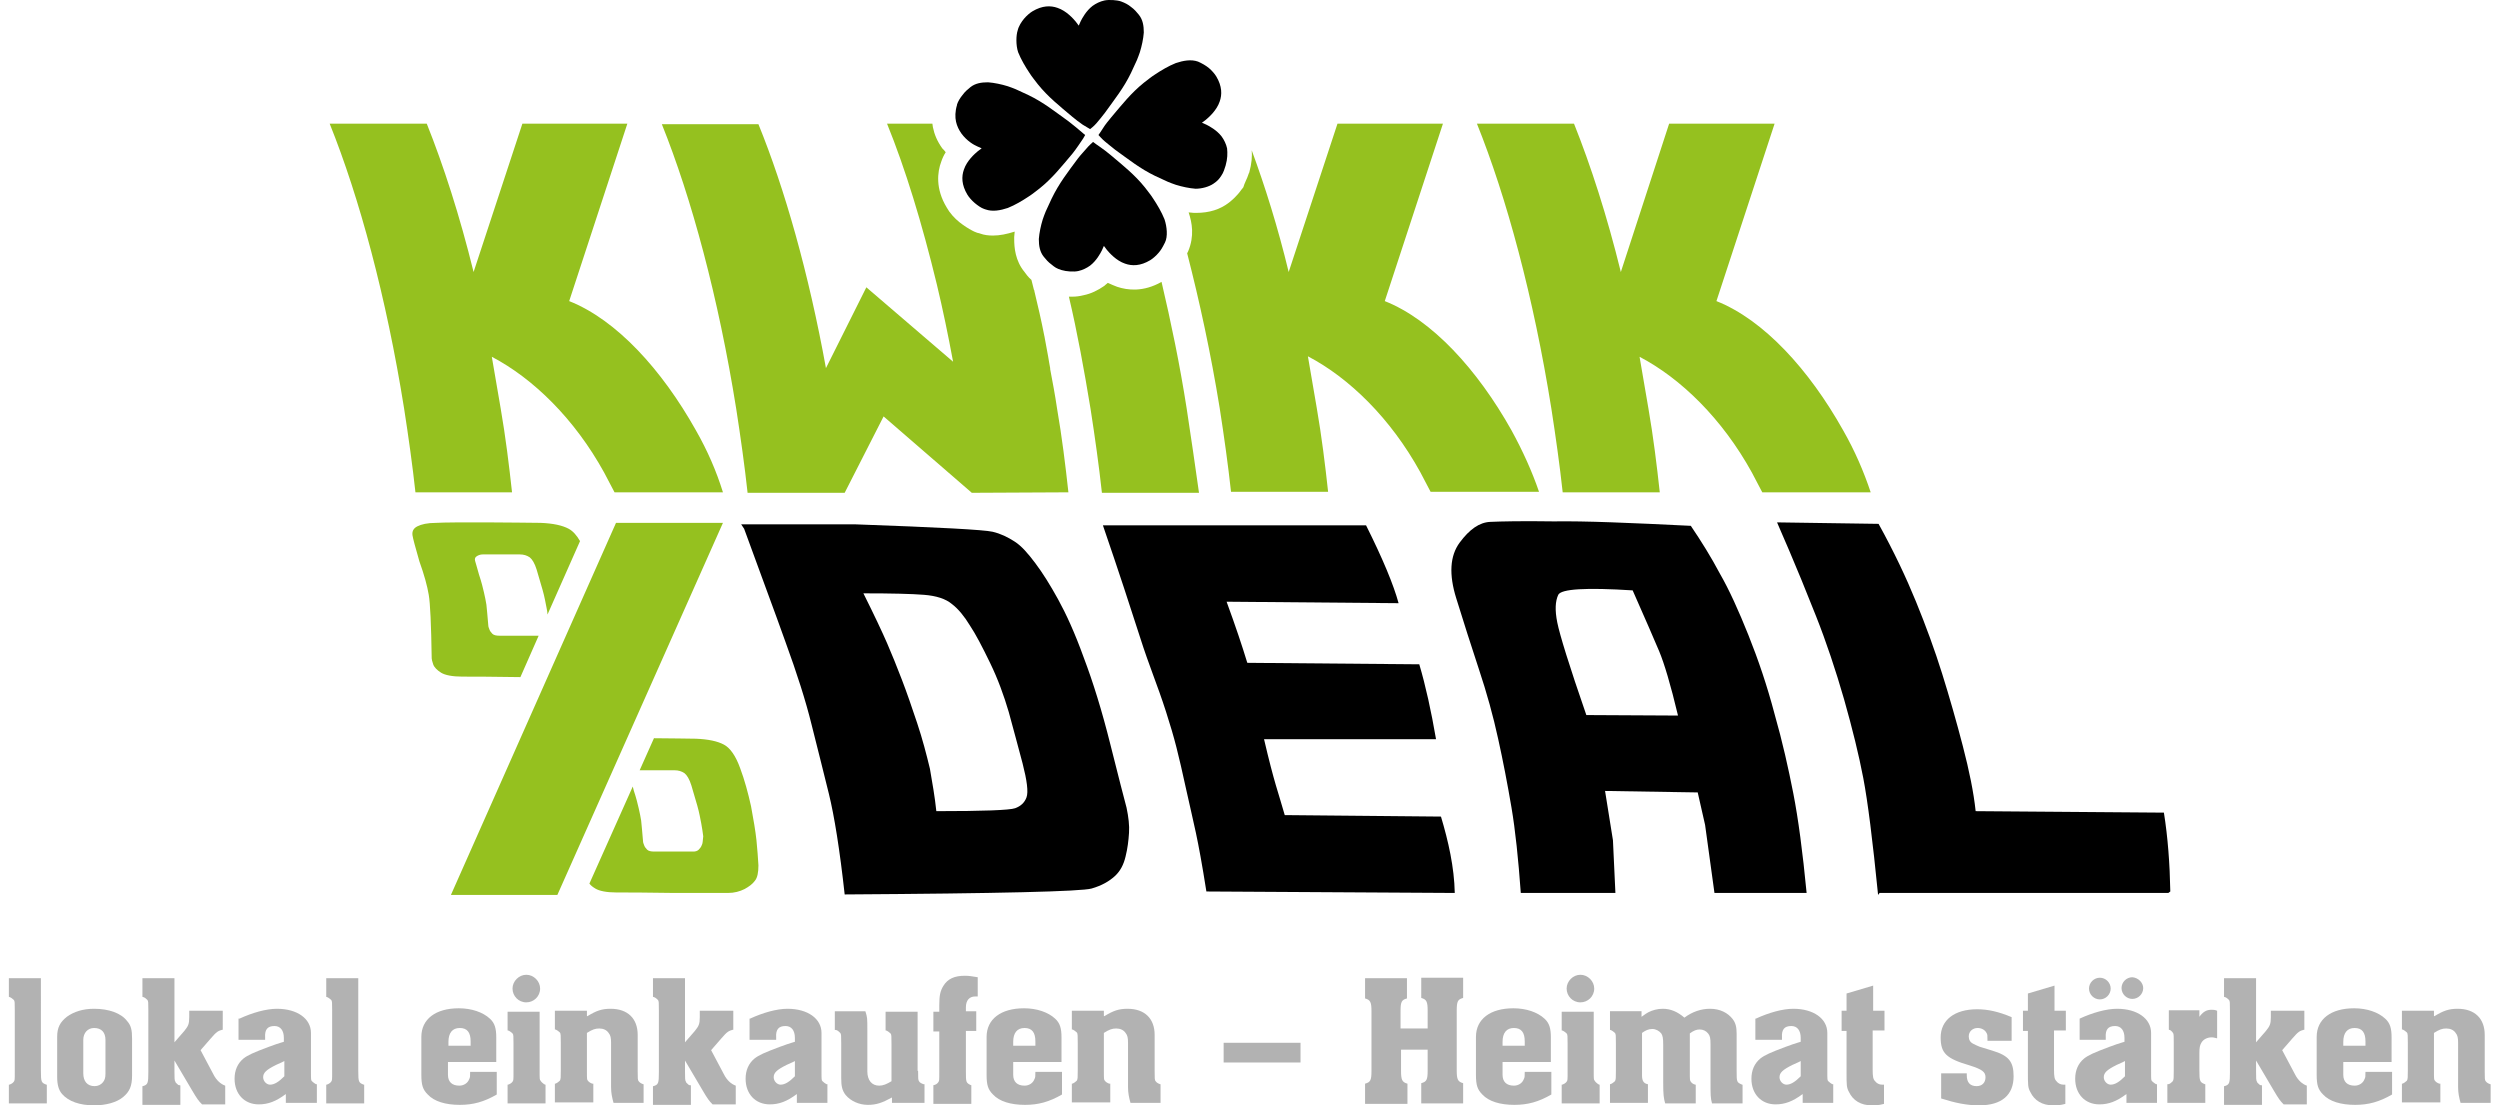
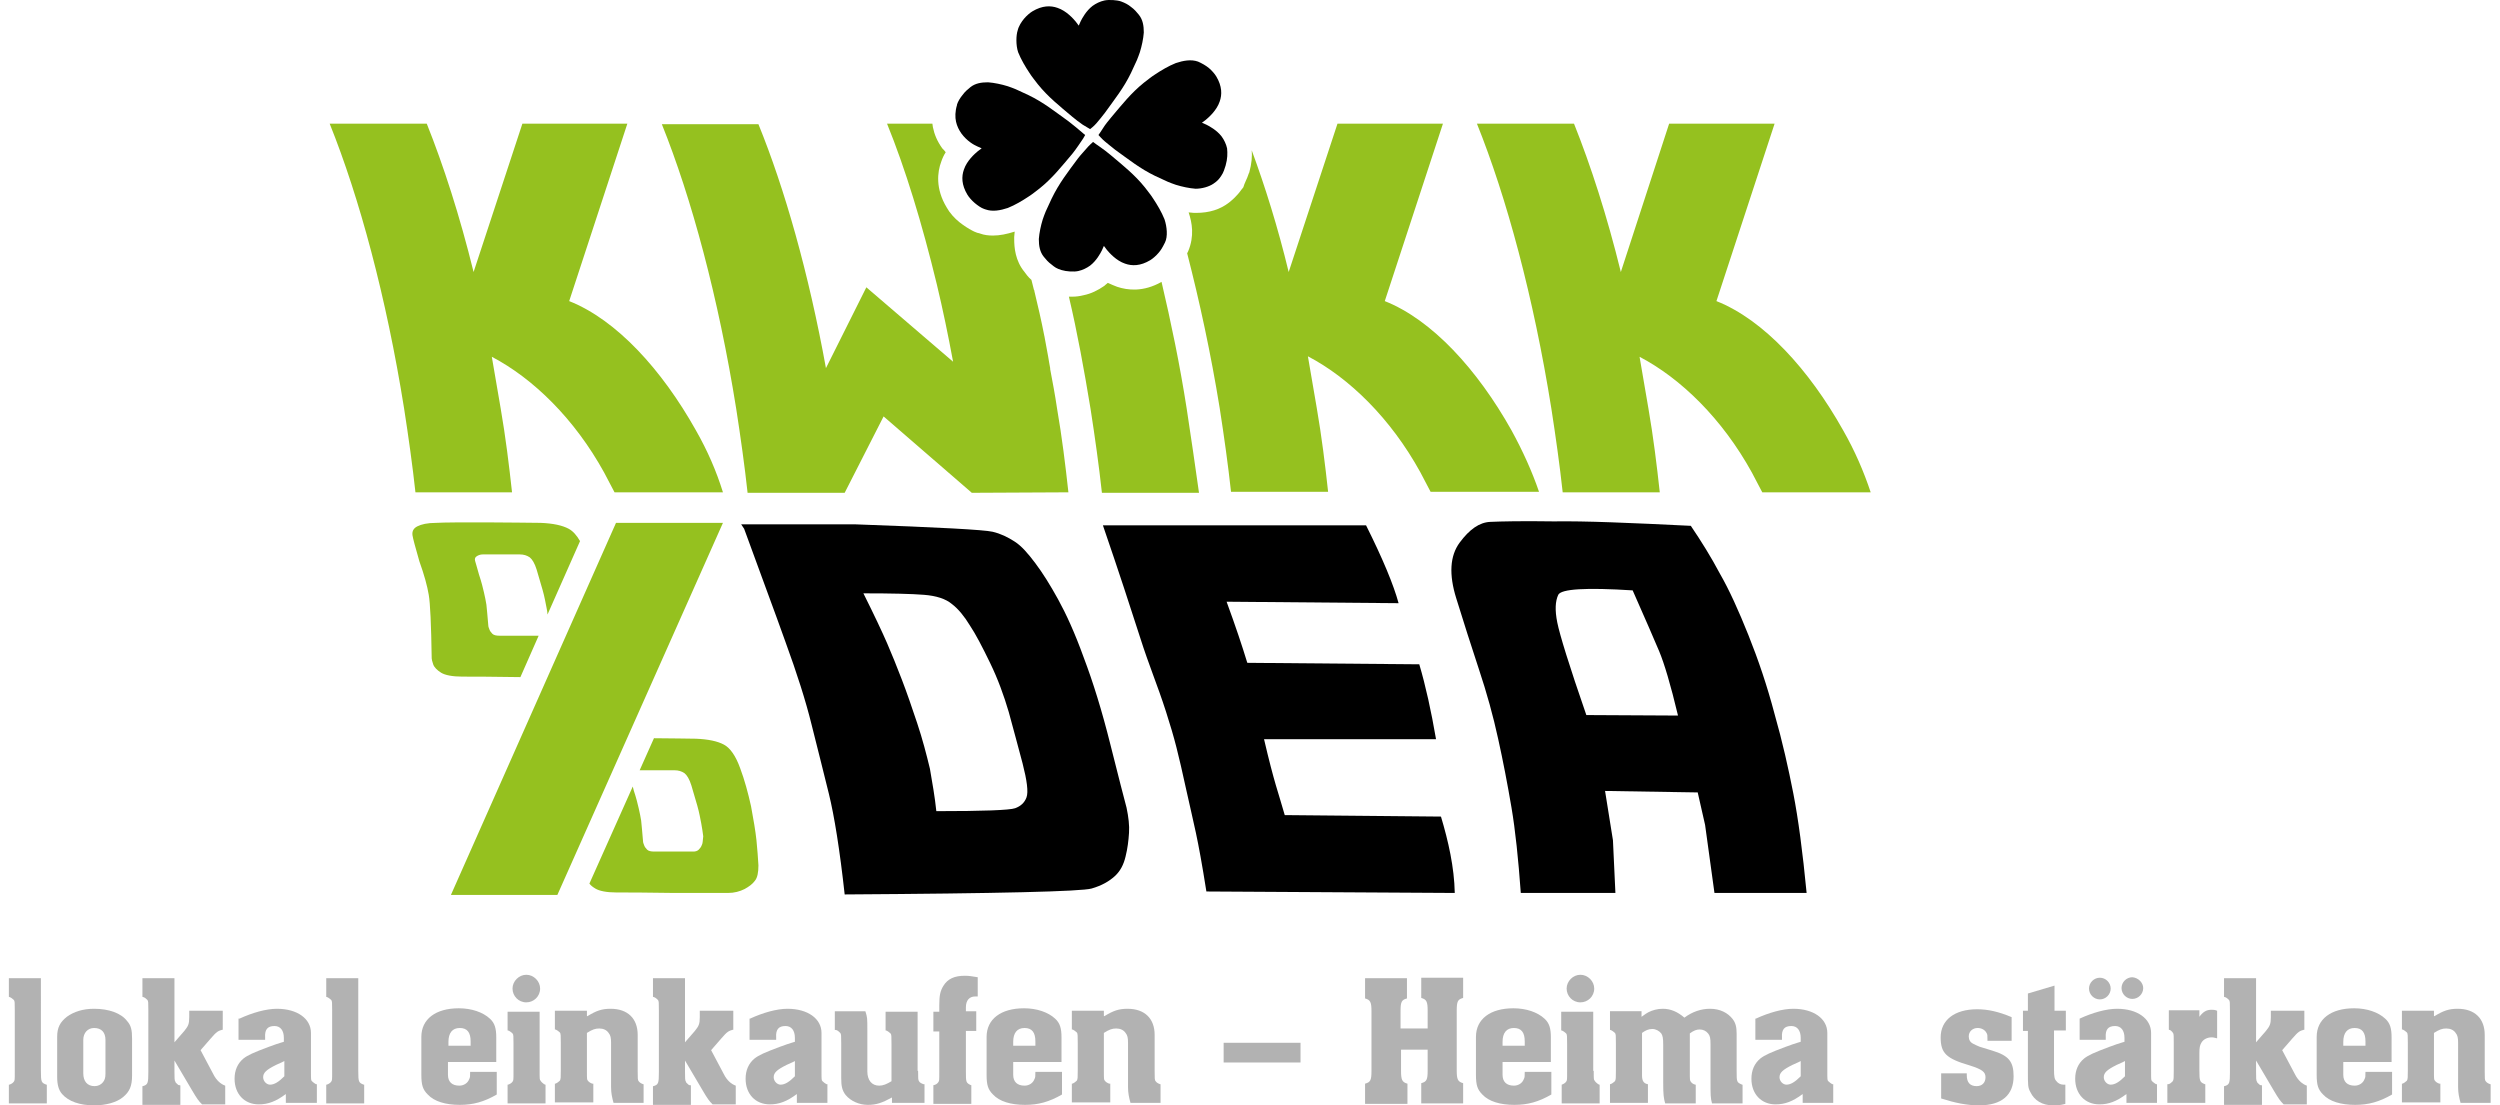
<svg xmlns="http://www.w3.org/2000/svg" version="1.1" id="Ebene_1" x="0px" y="0px" viewBox="0 0 507.3 224.3" style="enable-background:new 0 0 507.3 224.3;" xml:space="preserve">
  <style type="text/css">
	.st0{fill:#95C11F;}
	.st1{fill:#B2B2B2;}
</style>
  <path class="st0" d="M141.2,87.3c-6.9-12.3-16.1-22.4-25.7-26.2l11.8-36H106l-9.9,30.1c-2.8-11.4-6.1-21.6-9.5-30.1H66.9  C72.9,40,78.4,60.3,82,82.9c0.9,5.8,1.7,11.5,2.3,17h19.6c-0.6-5.5-1.3-11.2-2.3-17c-0.6-3.6-1.2-7.1-1.8-10.5  c8.4,4.4,16.8,12.6,22.8,23.5c0.7,1.3,1.4,2.7,2.1,4h22C145.4,95.7,143.6,91.5,141.2,87.3z" />
  <path class="st0" d="M374,87.3c-6.9-12.3-16.1-22.4-25.7-26.2l11.8-36h-21.4l-9.8,30.1c-2.8-11.4-6.1-21.6-9.5-30.1h-19.7  c6,14.9,11.5,35.2,15.1,57.8c0.9,5.8,1.7,11.5,2.3,17h19.7c-0.6-5.5-1.3-11.2-2.3-17c-0.6-3.6-1.2-7.1-1.8-10.5  c8.4,4.4,16.8,12.6,22.8,23.5c0.7,1.3,1.4,2.7,2.1,4h22C378.2,95.7,376.4,91.5,374,87.3z" />
  <path class="st0" d="M306.7,87.3C299.8,75,290.6,64.9,281,61.1l11.8-36h-21.4l-9.9,30.1c-2.2-9.1-4.8-17.4-7.5-24.7  c0.1,1.2,0,2.7-0.5,4.5l-0.1,0.2c-0.2,0.6-0.4,1.1-0.6,1.5c-0.1,0.2-0.2,0.5-0.3,0.7l-0.2,0.6l-0.4,0.5c-0.9,1.3-2,2.2-2.5,2.6  c-1.8,1.4-4,2.1-6.7,2.1h-0.4c-0.4,0-0.7-0.1-1.1-0.1c0.7,2.1,1.2,4.8-0.1,7.9l-0.2,0.4c2.5,9.7,4.8,20.3,6.6,31.4  c0.9,5.8,1.7,11.5,2.3,17h19.7c-0.6-5.5-1.3-11.2-2.3-17c-0.6-3.6-1.2-7.1-1.8-10.5c8.4,4.4,16.8,12.6,22.8,23.5  c0.7,1.3,1.4,2.7,2.1,4h22C310.9,95.7,309,91.5,306.7,87.3z" />
  <path class="st0" d="M240.8,82.9c-1.4-9-3.2-17.6-5.1-25.7c-3.7,2.1-6.9,1.7-9,1c-0.6-0.2-1.2-0.5-1.9-0.8c-0.2,0.2-0.4,0.3-0.6,0.5  l-0.1,0.1c-1.3,0.9-2.7,1.6-4.2,1.9c-0.8,0.2-1.5,0.3-2.3,0.3c-0.2,0-0.5,0-0.7,0c1.7,7.2,3.1,14.9,4.4,22.8  c0.9,5.8,1.7,11.5,2.3,17h19.7C242.5,94.4,241.7,88.7,240.8,82.9z" />
  <path class="st0" d="M213.1,74.9v-0.2c-0.1-0.4-0.1-0.7-0.2-1.1s-0.1-0.8-0.2-1.2c-0.2-1.3-0.5-2.5-0.7-3.8c0-0.2-0.1-0.4-0.1-0.5  c-0.6-3.1-1.3-6.1-2-9c0-0.1,0-0.2-0.1-0.3c-0.2-0.7-0.3-1.3-0.5-2c-0.7-0.6-1.1-1.2-1.4-1.6c-1.9-2.3-2.1-5-2.1-6.7v-0.4  c0-0.4,0.1-0.7,0.1-1.1c-1.6,0.5-3,0.8-4.4,0.8c-0.9,0-1.8-0.1-2.6-0.4l0,0l-0.3-0.1h-0.1l-0.3-0.1c-0.2-0.1-0.3-0.1-0.5-0.2  l-0.4-0.2c-0.8-0.4-1.7-1-2.6-1.7c-1-0.8-2-1.9-2.6-3c-2.3-3.8-1.9-7.2-1.1-9.3c0.2-0.6,0.5-1.3,0.9-1.9c-0.2-0.3-0.4-0.5-0.7-0.8  c-1-1.4-1.6-2.8-1.9-4.3c0-0.2-0.1-0.5-0.1-0.7H180c3.7,9.1,7.1,20.2,10.1,32.6c1.2,5,2.3,10.3,3.3,15.7l-17.6-15.1l-8.2,16.4  c-3.5-19.3-8.4-36.5-13.7-49.5h-19.6c6,14.9,11.5,35.2,15.1,57.8c0.9,5.8,1.7,11.5,2.3,17h19.7l7.9-15.5l17.9,15.5l19.6-0.1  c-0.6-5.5-1.3-11.2-2.3-17C214.1,80.2,213.6,77.5,213.1,74.9z" />
  <path class="st0" d="M87,120.7c0.3,1.7,0.5,6.1,0.6,12.9c0,0.2,0.1,0.6,0.3,1.2c0.2,0.6,0.8,1.2,1.6,1.7s2.3,0.8,4.3,0.8  s6,0,11.8,0.1l0,0l3.7-8.4c-0.5,0-1.7,0-3.8,0c-2,0-3.4,0-4.1,0s-1.2-0.1-1.5-0.4c-0.3-0.3-0.5-0.6-0.6-0.9  c-0.1-0.3-0.2-0.5-0.2-0.6c-0.2-2.2-0.3-3.6-0.4-4.4c-0.1-0.7-0.3-1.6-0.5-2.5c-0.2-0.9-0.5-2.1-1-3.6c-0.4-1.5-0.7-2.4-0.8-2.8  c-0.1-0.4,0-0.7,0.3-0.9c0.3-0.2,0.7-0.4,1.3-0.4s1.8,0,3.5,0c1.7,0,3,0,3.9,0s1.5,0.2,2.1,0.6c0.5,0.4,1,1.2,1.4,2.5  s0.8,2.7,1.2,4.1s0.6,2.6,0.8,3.6c0.1,0.5,0.2,1,0.2,1.4l6.6-14.9c-0.7-1.2-1.4-2-2.3-2.5c-1.3-0.7-3.2-1.1-5.7-1.2  c-2.4,0-6.2-0.1-11.1-0.1c-5,0-8.3,0-10.1,0.1c-1.8,0-3,0.3-3.8,0.7c-0.8,0.4-1.1,1-1,1.8c0.1,0.7,0.6,2.5,1.4,5.3  C86.1,116.7,86.7,118.9,87,120.7z" />
  <path class="st0" d="M152.4,163.6c-0.6-2.7-1.3-5.3-2.2-7.7c-0.9-2.5-2-4.1-3.3-4.8s-3.2-1.1-5.7-1.2c-1.9,0-4.8-0.1-8.5-0.1  l-2.9,6.5c0.7,0,1.7,0,3.1,0c1.7,0,3,0,3.9,0c0.9,0,1.5,0.2,2.1,0.6c0.5,0.4,1,1.2,1.4,2.5c0.4,1.3,0.8,2.7,1.2,4.1  c0.4,1.4,0.6,2.6,0.8,3.6s0.3,1.9,0.4,2.6c-0.1,0.9-0.1,1.5-0.3,1.8c-0.1,0.3-0.3,0.6-0.6,0.9c-0.3,0.3-0.7,0.4-1.1,0.4  c-0.5,0-1.7,0-3.8,0c-2,0-3.4,0-4.1,0s-1.2-0.1-1.5-0.4c-0.3-0.3-0.5-0.6-0.6-0.9c-0.1-0.3-0.2-0.5-0.2-0.6  c-0.2-2.2-0.3-3.6-0.4-4.4c-0.1-0.7-0.3-1.6-0.5-2.5s-0.5-2.1-1-3.6c-0.1-0.3-0.1-0.5-0.2-0.8l-8.8,19.7c0.3,0.4,0.7,0.7,1.2,1  c0.8,0.5,2.3,0.8,4.3,0.8s6,0,11.8,0.1c5.9,0,9.5,0,10.8,0s2.4-0.3,3.4-0.8c0.9-0.5,1.6-1,2.1-1.7c0.5-0.6,0.7-1.7,0.7-3.1  c-0.1-1.5-0.2-3.2-0.4-5.1C153.3,168.6,152.9,166.3,152.4,163.6z" />
  <polyline class="st0" points="146.7,106.1 113.1,181.6 91.5,181.6 125,106.1 146.7,106.1 " />
  <g>
    <path d="M198.3,29.7L198.3,29.7L198.3,29.7l0.9,0.4l-0.8,0.6c-0.6,0.5-2.2,1.9-2.8,3.7l0,0c-0.5,1.4-0.5,3.1,0.7,5.1   c0.3,0.5,0.9,1.2,1.5,1.7s1.3,1,1.9,1.2l0.3,0.1c1.4,0.5,3,0.2,4.5-0.3c1.5-0.6,3-1.5,4.2-2.3c0.8-0.5,1.5-1.1,2.3-1.7   c2.6-2.1,4.4-4.4,6.6-7c0.6-0.7,2-2.8,2.2-3.1c0.1-0.2,0.4-0.7,0.4-0.7l-1.3-1.1c0,0-1.3-1.1-2.1-1.7c-2.8-2-5-3.8-8.1-5.3   c-0.9-0.4-1.7-0.8-2.6-1.2l0,0c-0.5-0.2-1-0.4-1.6-0.6l0,0c-1.3-0.4-2.7-0.7-4-0.8c-1.4,0-2.6,0.2-3.6,1c-0.5,0.4-1.1,0.9-1.6,1.6   c-0.5,0.6-0.9,1.3-1.1,1.9l0,0v0.1c-0.4,1.3-0.4,2.5-0.2,3.4s0.6,1.7,1.1,2.4C196.2,28.6,197.6,29.4,198.3,29.7z" />
    <path d="M206.6,10.6c0.6,1.5,1.5,3,2.3,4.2c0.5,0.8,1.1,1.5,1.7,2.3c2.1,2.6,4.4,4.4,7,6.6c0.7,0.6,1.4,1.1,2.1,1.6   c0.3,0.2,1.5,0.9,1.5,0.9s0.8-0.6,1.3-1.2s1.1-1.3,1.7-2.1c2-2.8,3.8-5,5.3-8.1c0.4-0.9,0.8-1.7,1.2-2.6l0,0c0.2-0.5,0.4-1,0.6-1.6   l0,0l0,0c0.4-1.3,0.7-2.7,0.8-4c0-1.4-0.2-2.6-1-3.6c-0.4-0.5-0.9-1.1-1.6-1.6c-0.6-0.5-1.2-0.8-2-1.1s-2.5-0.4-3.4-0.2   s-1.7,0.6-2.4,1.1c-1.3,1-2.1,2.5-2.4,3.1l-0.4,0.9l-0.6-0.8c-0.5-0.6-1.9-2.2-3.7-2.8l0,0c-1.4-0.5-3.1-0.5-5.1,0.7   c-0.5,0.3-1.2,0.9-1.7,1.5s-1.1,1.5-1.3,2.4C206.2,7.1,206.1,9.1,206.6,10.6z" />
    <path d="M248.7,33.6L248.7,33.6c0.4-1.4,0.4-2.5,0.3-3.5c-0.2-0.9-0.6-1.7-1.1-2.4c-1-1.3-2.5-2.1-3.1-2.4l-0.9-0.4l0.8-0.6   c0.6-0.5,2.2-1.9,2.8-3.7l0,0c0.5-1.4,0.5-3.1-0.7-5.1c-0.3-0.5-0.9-1.2-1.5-1.7s-1.5-1-2.2-1.3s0,0,0,0c-1.4-0.5-3-0.2-4.5,0.3   c-1.5,0.6-3,1.5-4.2,2.3c-0.8,0.5-1.5,1.1-2.3,1.7c-2.6,2.1-4.4,4.4-6.6,7c-0.6,0.7-1.3,1.6-1.6,2.1s-1,1.5-1,1.5s0.9,1,1.3,1.3   s1.3,1.1,2.1,1.7c2.8,2,5,3.8,8.1,5.3c0.9,0.4,1.7,0.8,2.6,1.2l0,0l0,0l0,0c0.5,0.2,1,0.4,1.6,0.6l0,0c1.3,0.4,2.7,0.7,4,0.8   c1.3,0,2.7-0.4,3.6-1s1.2-1,1.6-1.6C248.3,35,248.5,34.2,248.7,33.6L248.7,33.6z" />
    <path d="M236.3,44.5c-0.6-1.5-1.5-3-2.3-4.2c-0.5-0.8-1.1-1.5-1.7-2.3c-2.1-2.6-4.4-4.4-7-6.6c-0.7-0.6-1.4-1.1-2.1-1.6   c-0.3-0.2-1.3-0.9-1.4-1c-0.1,0.1-0.9,0.8-1.3,1.3s-1.2,1.3-1.8,2.1c-2,2.7-3.8,5-5.3,8.1c-0.4,0.9-0.8,1.7-1.2,2.6l0,0l0,0l0,0   l0,0l0,0c-0.2,0.5-0.4,1-0.6,1.6l0,0c-0.4,1.3-0.7,2.7-0.8,4c0,1.4,0.2,2.6,1,3.6c0.4,0.5,0.9,1.1,1.6,1.6c0.6,0.5,1,0.8,2,1.1   s2.5,0.4,3.4,0.2s1.7-0.6,2.4-1.1c1.3-1,2.1-2.5,2.4-3.1l0.4-0.9l0.6,0.8c0.5,0.6,1.9,2.2,3.7,2.8l0,0c1.4,0.5,3.1,0.5,5.1-0.7   c0.5-0.3,1.2-0.9,1.7-1.5s0.7-0.9,1.3-2.1S236.8,46,236.3,44.5z" />
  </g>
  <g>
    <path d="M151,107.3l-0.6-0.9h23.2c16.9,0.6,26.1,1.1,27.8,1.5s3.1,1.1,4.5,2s2.7,2.4,4.2,4.4s3,4.4,4.6,7.3s3.4,6.8,5.2,11.8   c1.9,5,3.7,10.8,5.4,17.6c1.7,6.7,2.8,11.1,3.3,12.9c0.4,1.9,0.6,3.6,0.5,5.1c-0.1,1.6-0.3,3.2-0.7,4.8c-0.4,1.7-1.1,3-2.2,4   c-1.1,1-2.6,1.9-4.7,2.5s-18.7,1-50.1,1.2c-1-9.1-2.1-15.9-3.2-20.4c-1.1-4.5-2.3-9.2-3.5-14c-1.2-4.9-3-10.5-5.3-16.8   C157.2,124.1,154.3,116.4,151,107.3z M190,164.6c9.5,0,14.9-0.2,16-0.6c1.1-0.4,1.9-1.1,2.3-2.2c0.4-1.1,0.1-3.4-0.8-6.9   s-1.9-7-2.8-10.4c-1-3.4-2.2-6.7-3.8-10s-2.9-5.8-4.1-7.6c-1.1-1.8-2.3-3.3-3.6-4.3c-1.3-1.1-3.2-1.7-5.7-1.9   c-2.5-0.2-6.6-0.3-12.3-0.3c2.2,4.4,3.8,7.8,4.8,10.1s2,4.8,3,7.4c1,2.6,2,5.5,3.1,8.8c1.1,3.3,1.9,6.4,2.6,9.3   C189.2,158.9,189.7,161.7,190,164.6z" />
    <path d="M244.8,180.9c-1.8-11.4-2.5-13.4-4.1-20.7s-2.3-10.2-4.1-15.8s-3.4-9.2-5.3-15.2c-1.9-5.9-4.1-12.7-7.5-22.6h19.1h34.3   c3.4,6.8,5.6,12.1,6.6,15.8l-34.9-0.3c1.8,4.9,3.2,9.1,4.2,12.4l34.9,0.3c1.3,4.4,2.4,9.4,3.4,15.2h-34.9c2.1,9,2.9,10.8,4.2,15.4   l31.7,0.3c1.5,5,2.7,10.3,2.8,15.5L244.8,180.9z" />
    <path d="M343.1,106.7c2.1,3.1,4.1,6.3,5.9,9.7c1.9,3.3,3.8,7.5,5.8,12.5s3.8,10.3,5.3,16c1.6,5.6,2.8,11,3.8,16.1   s1.9,11.9,2.7,20.2h-18.7l-1.9-13.8l-1.5-6.6l-18.8-0.3l1.6,10l0.5,10.7h-19.2c-0.5-6.9-1.1-12.7-1.9-17.4s-1.7-9.4-2.7-13.9   c-1-4.6-2.3-9.3-3.9-14.1c-1.6-4.8-3.1-9.6-4.6-14.4s-1.3-8.6,0.7-11.3c2-2.7,4-4.1,6.2-4.2c2.2-0.1,6.4-0.2,12.9-0.1   C321.6,105.7,330.9,106.1,343.1,106.7z M340.5,145.2c-1.5-6.3-2.8-10.6-3.8-13s-2.8-6.5-5.4-12.4c-9.5-0.6-14.5-0.3-15.1,0.9   c-0.6,1.3-0.7,3.1-0.2,5.6c0.5,2.5,2.4,8.7,5.9,18.8L340.5,145.2z" />
-     <path d="M381.1,181.6c-1.1-11.1-2.1-19-3-23.7s-2.2-10-3.9-16c-1.7-5.9-3.6-11.6-5.7-16.9c-2.1-5.3-3.9-9.7-5.4-13.2   c-1.5-3.4-2.3-5.4-2.5-5.8l20.6,0.3c3.1,5.6,5.6,10.9,7.6,15.8s3.8,9.8,5.3,14.6s2.9,9.7,4.2,14.7c1.3,5,2.2,9.4,2.6,13.2l38.2,0.3   c0.8,5,1.2,10.4,1.3,16l-0.4,0.3h-58.6L381.1,181.6z" />
  </g>
  <g>
    <g>
      <path class="st1" d="M8.3,217.3c0,2.3,0.1,2.4,1.1,2.8l0.1,0v3.8H1.8v-3.8l0.1,0c0.3-0.1,0.7-0.3,0.9-0.6c0.2-0.3,0.2-0.3,0.2-2.1    V205c0-1.5,0-1.9-0.2-2.1c-0.2-0.2-0.6-0.5-0.9-0.6l-0.1,0v-3.8h6.5V217.3z" />
      <path class="st1" d="M26.8,218.2c0,2.2-0.5,3.3-1.8,4.4c-1.3,1.1-3.5,1.7-5.9,1.7c-2.9,0-5.2-0.8-6.5-2.3c-0.7-0.8-1-1.9-1-3.5    v-8.1c0-1.9,0.6-3,2-4.1c1.4-1,3.2-1.6,5.5-1.6c3,0,5.5,0.9,6.7,2.5c0.8,0.9,1,1.8,1,3.6V218.2z M16.9,217.8    c0,1.6,0.8,2.6,2.3,2.6c0.7,0,1.3-0.3,1.7-0.8c0.3-0.4,0.5-0.8,0.5-1.7V211c0-1.5-0.8-2.4-2.3-2.4c-1.3,0-2.2,1-2.2,2.4V217.8z" />
      <path class="st1" d="M45.3,208.9c-1.1,0.3-1.3,0.4-2.6,1.9l-2,2.3l2.6,4.9c0.6,1.2,1.5,2,2.4,2.3v3.8H41c-0.7-0.7-1-1.1-2-2.8    l-3.6-6.1v2.3c0,1.2,0,1.8,0.2,2c0,0.2,0.2,0.3,0.4,0.5c0.1,0.1,0.2,0.2,0.3,0.2c0.2,0,0.3,0,0.3,0.1l0,3.9h-7.7v-3.8l0.1,0    c1-0.3,1.1-0.6,1.1-2.8V205c0-1.5,0-1.9-0.2-2.1c-0.2-0.2-0.5-0.5-0.9-0.6l-0.1,0v-3.8h6.5v13l2-2.3c0.8-1,1-1.4,1-2.8v-1.3h6.8    V208.9z" />
      <path class="st1" d="M48.6,206.7c2.6-1.2,5.4-2,7.6-2c4.1,0,6.9,2,6.9,4.9v7.7c0,1.8,0,1.9,0.2,2.1c0.2,0.2,0.6,0.5,0.8,0.6l0.2,0    v3.8H58v-1.8c-2,1.5-3.6,2.1-5.5,2.1c-2.9,0-4.9-2.1-4.9-5.2c0-1.7,0.6-3.1,1.8-4.1c0.9-0.7,2-1.2,5.2-2.4c0.5-0.2,0.1,0,1.4-0.5    c1.5-0.5,1-0.3,1.6-0.5c0-0.3,0-0.7,0-0.8c0-1.5-0.7-2.4-1.9-2.4c-1.4,0-2,0.7-1.9,2.3v0.5h-5.4V206.7z M57.7,215.3    c-0.5,0.3-0.2,0.1-1.7,0.8c-2,1-2.6,1.6-2.6,2.5c0,0.8,0.7,1.5,1.4,1.5c0.9,0,1.8-0.6,2.9-1.7V215.3z" />
      <path class="st1" d="M72.7,217.3c0,2.3,0.1,2.4,1.1,2.8l0.1,0v3.8h-7.7v-3.8l0.1,0c0.3-0.1,0.7-0.3,0.9-0.6    c0.2-0.3,0.2-0.3,0.2-2.1V205c0-1.5,0-1.9-0.2-2.1c-0.2-0.2-0.6-0.5-0.9-0.6l-0.1,0v-3.8h6.5V217.3z" />
      <path class="st1" d="M90.9,215.6v2.5c0,1.4,0.8,2.2,2.3,2.2c0.9,0,1.7-0.5,2-1.3c0.2-0.4,0.2-0.5,0.2-1.5h5.4v4.6    c-2.6,1.5-4.8,2.1-7.5,2.1c-2.9,0-5.2-0.7-6.5-2.1c-1-1-1.3-1.9-1.3-4v-7.7c0-3.6,2.9-5.8,7.6-5.8c2.6,0,4.9,0.8,6.3,2.1    c1,0.9,1.3,2,1.3,3.8v5H90.9z M95.5,211.3c0-1.8-0.7-2.7-2.2-2.7c-1.5,0-2.3,1-2.3,2.8v0.8h4.5V211.3z" />
      <path class="st1" d="M109.5,217.3c0,1.7,0,1.8,0.2,2c0.1,0.2,0.4,0.5,0.7,0.7c0.1,0,0.2,0.1,0.2,0.1l0.1,0v3.8H103v-3.8l0.1,0    c0.3-0.1,0.7-0.3,0.9-0.6c0.2-0.3,0.2-0.3,0.2-2.1v-5.6c0-1.5,0-1.9-0.2-2.1c-0.2-0.2-0.6-0.5-0.9-0.6l-0.1,0v-3.8h6.5V217.3z     M109.6,200.6c0,1.6-1.3,2.8-2.8,2.8c-1.6,0-2.8-1.3-2.8-2.8c0-1.5,1.3-2.8,2.8-2.8C108.3,197.8,109.6,199.1,109.6,200.6z" />
      <path class="st1" d="M119.2,206.2c1.8-1.1,2.9-1.5,4.7-1.5c3.5,0,5.5,2,5.5,5.3v7.3c0,1.5,0,1.9,0.2,2.1c0.2,0.3,0.6,0.5,0.9,0.6    l0.1,0v3.8h-6.1c-0.3-1.1-0.5-2-0.5-3.2v-1.6v-7.4c0-1-0.1-1.5-0.5-2c-0.4-0.6-1.1-0.9-1.9-0.9c-0.8,0-1.4,0.2-2.5,0.9v7.6    c0,1.8,0,1.9,0.2,2.1c0.2,0.3,0.6,0.5,0.9,0.6l0.2,0v3.8h-7.8v-3.8l0.1,0c0.3-0.1,0.7-0.4,0.9-0.6c0.2-0.3,0.2-0.7,0.2-2.1v-5.6    c0-1.4,0-1.9-0.2-2.1c-0.2-0.2-0.6-0.5-0.9-0.6l-0.1,0v-3.8h6.5V206.2z" />
      <path class="st1" d="M148.9,208.9c-1.1,0.3-1.3,0.4-2.6,1.9l-2,2.3l2.6,4.9c0.6,1.2,1.5,2,2.4,2.3v3.8h-4.7c-0.7-0.7-1-1.1-2-2.8    l-3.6-6.1v2.3c0,1.2,0,1.8,0.2,2c0,0.2,0.2,0.3,0.4,0.5c0.1,0.1,0.2,0.2,0.3,0.2c0.2,0,0.3,0,0.3,0.1l0,3.9h-7.7v-3.8l0.1,0    c1-0.3,1.1-0.6,1.1-2.8V205c0-1.5,0-1.9-0.2-2.1c-0.2-0.2-0.5-0.5-0.9-0.6l-0.1,0v-3.8h6.5v13l2-2.3c0.8-1,1-1.4,1-2.8v-1.3h6.8    V208.9z" />
      <path class="st1" d="M152.2,206.7c2.6-1.2,5.4-2,7.6-2c4.1,0,6.9,2,6.9,4.9v7.7c0,1.8,0,1.9,0.2,2.1c0.2,0.2,0.6,0.5,0.8,0.6    l0.2,0v3.8h-6.2v-1.8c-2,1.5-3.6,2.1-5.5,2.1c-2.9,0-4.9-2.1-4.9-5.2c0-1.7,0.6-3.1,1.8-4.1c0.9-0.7,2-1.2,5.2-2.4    c0.5-0.2,0.1,0,1.4-0.5c1.5-0.5,1-0.3,1.6-0.5c0-0.3,0-0.7,0-0.8c0-1.5-0.7-2.4-1.9-2.4c-1.4,0-2,0.7-1.9,2.3v0.5h-5.4V206.7z     M161.3,215.3c-0.5,0.3-0.2,0.1-1.7,0.8c-2,1-2.6,1.6-2.6,2.5c0,0.8,0.7,1.5,1.4,1.5c0.9,0,1.8-0.6,2.9-1.7V215.3z" />
      <path class="st1" d="M186.3,217.3c0,1.5,0,1.9,0.2,2.1c0.1,0.3,0.6,0.5,0.9,0.6l0.2,0v3.8H181v-1.1c-2,1.1-3.2,1.5-4.9,1.5    c-1.8,0-3.5-0.8-4.5-2c-0.7-0.9-0.9-1.8-0.9-3.4v-7.1c0-1.5,0-1.9-0.2-2.1c-0.2-0.2-0.6-0.6-0.9-0.6l-0.2,0v-3.8h6.2    c0.4,1.3,0.4,1.3,0.4,3.9v8.3c0,1.8,0.9,2.9,2.4,2.9c0.8,0,1.5-0.3,2.5-0.9v-7.6c0-1.5,0-1.9-0.2-2.1c-0.2-0.2-0.6-0.5-0.9-0.6    l-0.1,0v-3.8h6.5V217.3z" />
      <path class="st1" d="M198.5,202.2c-0.3,0-0.4,0-0.6,0c-1.2,0-1.9,0.8-1.9,2.2v0.8h2.1v4h-2.1v8.2c0,2.2,0,2.3,1,2.8l0.1,0v3.8    h-7.7v-3.8l0.1,0c0.4-0.1,0.7-0.3,0.9-0.6c0.2-0.3,0.2-0.3,0.2-2.1v-8.2h-1.2v-4h1.2V204c0-2,0.2-2.9,0.8-3.9    c0.9-1.5,2.3-2.1,4.4-2.1c0.8,0,1.4,0.1,2.6,0.3V202.2z" />
      <path class="st1" d="M205.6,215.6v2.5c0,1.4,0.8,2.2,2.3,2.2c0.9,0,1.7-0.5,2-1.3c0.2-0.4,0.2-0.5,0.2-1.5h5.4v4.6    c-2.6,1.5-4.8,2.1-7.5,2.1c-2.9,0-5.2-0.7-6.5-2.1c-1-1-1.3-1.9-1.3-4v-7.7c0-3.6,2.9-5.8,7.6-5.8c2.6,0,4.9,0.8,6.3,2.1    c1,0.9,1.3,2,1.3,3.8v5H205.6z M210.1,211.3c0-1.8-0.7-2.7-2.2-2.7c-1.5,0-2.3,1-2.3,2.8v0.8h4.5V211.3z" />
      <path class="st1" d="M224.1,206.2c1.8-1.1,2.9-1.5,4.7-1.5c3.5,0,5.5,2,5.5,5.3v7.3c0,1.5,0,1.9,0.2,2.1c0.2,0.3,0.6,0.5,0.9,0.6    l0.1,0v3.8h-6.1c-0.3-1.1-0.5-2-0.5-3.2v-1.6v-7.4c0-1-0.1-1.5-0.5-2c-0.4-0.6-1.1-0.9-1.9-0.9c-0.8,0-1.4,0.2-2.5,0.9v7.6    c0,1.8,0,1.9,0.2,2.1c0.2,0.3,0.6,0.5,0.9,0.6l0.2,0v3.8h-7.8v-3.8l0.1,0c0.3-0.1,0.7-0.4,0.9-0.6c0.2-0.3,0.2-0.7,0.2-2.1v-5.6    c0-1.4,0-1.9-0.2-2.1c-0.2-0.2-0.6-0.5-0.9-0.6l-0.1,0v-3.8h6.5V206.2z" />
      <path class="st1" d="M263.9,215.6h-15.6v-4h15.6V215.6z" />
      <path class="st1" d="M289.7,208.6v-3.5c0-1.8-0.2-2.3-1.3-2.6v-4.1h8.5v4.1c-1.1,0.3-1.3,0.7-1.3,2.6v12.1c0,1.8,0.2,2.3,1.3,2.6    v4.1h-8.5v-4.1c1.1-0.3,1.3-0.7,1.3-2.6V213h-5.4v4.3c0,1.8,0.2,2.3,1.3,2.6v4.1H277v-4.1c1.1-0.3,1.3-0.7,1.3-2.6v-12.1    c0-1.8-0.2-2.3-1.3-2.6v-4.1h8.5v4.1c-1.1,0.3-1.3,0.7-1.3,2.6v3.5H289.7z" />
      <path class="st1" d="M304.9,215.6v2.5c0,1.4,0.8,2.2,2.3,2.2c0.9,0,1.7-0.5,2-1.3c0.2-0.4,0.2-0.5,0.2-1.5h5.4v4.6    c-2.6,1.5-4.8,2.1-7.5,2.1c-2.9,0-5.2-0.7-6.5-2.1c-1-1-1.3-1.9-1.3-4v-7.7c0-3.6,2.9-5.8,7.6-5.8c2.6,0,4.9,0.8,6.3,2.1    c1,0.9,1.3,2,1.3,3.8v5H304.9z M309.4,211.3c0-1.8-0.7-2.7-2.2-2.7c-1.5,0-2.3,1-2.3,2.8v0.8h4.5V211.3z" />
-       <path class="st1" d="M323.4,217.3c0,1.7,0,1.8,0.2,2c0.1,0.2,0.4,0.5,0.7,0.7c0.1,0,0.2,0.1,0.2,0.1l0.1,0v3.8h-7.7v-3.8l0.1,0    c0.3-0.1,0.7-0.3,0.9-0.6c0.2-0.3,0.2-0.3,0.2-2.1v-5.6c0-1.5,0-1.9-0.2-2.1c-0.2-0.2-0.6-0.5-0.9-0.6l-0.1,0v-3.8h6.5V217.3z     M323.5,200.6c0,1.6-1.3,2.8-2.8,2.8c-1.6,0-2.8-1.3-2.8-2.8c0-1.5,1.3-2.8,2.8-2.8C322.2,197.8,323.5,199.1,323.5,200.6z" />
+       <path class="st1" d="M323.4,217.3c0,1.7,0,1.8,0.2,2c0.1,0.2,0.4,0.5,0.7,0.7c0.1,0,0.2,0.1,0.2,0.1l0.1,0v3.8h-7.7v-3.8c0.3-0.1,0.7-0.3,0.9-0.6c0.2-0.3,0.2-0.3,0.2-2.1v-5.6c0-1.5,0-1.9-0.2-2.1c-0.2-0.2-0.6-0.5-0.9-0.6l-0.1,0v-3.8h6.5V217.3z     M323.5,200.6c0,1.6-1.3,2.8-2.8,2.8c-1.6,0-2.8-1.3-2.8-2.8c0-1.5,1.3-2.8,2.8-2.8C322.2,197.8,323.5,199.1,323.5,200.6z" />
      <path class="st1" d="M333,206.4c1-0.7,1.1-0.8,1.5-1c0.8-0.4,1.8-0.7,2.9-0.7c1.6,0,3,0.6,4.4,1.8c1.6-1.2,3.4-1.8,5.2-1.8    c2,0,3.6,0.8,4.6,2.1c0.6,0.8,0.8,1.6,0.8,3v7.5c0,2.3,0,2.3,1.1,2.8l0.1,0v3.8h-6.2c-0.3-1.1-0.3-1.7-0.3-4.4V212    c0-1.4-0.1-1.8-0.5-2.3c-0.4-0.5-1-0.8-1.7-0.8c-0.6,0-1.2,0.2-2,0.8v7.7c0,1.8,0,1.8,0.2,2.1c0.2,0.3,0.5,0.5,0.9,0.6l0.1,0v3.8    h-6.2c-0.3-1-0.4-1.8-0.4-4.1v-7.7c0-1.5-0.1-1.9-0.4-2.4c-0.4-0.5-1.1-0.9-1.8-0.9c-0.8,0-1.4,0.3-2.1,0.8v7.7v0.3l0,0.3v0.3    c0,1.1,0.3,1.6,1.1,1.8l0.1,0v3.8h-7.7v-3.8l0.1,0c0.3-0.1,0.7-0.4,0.9-0.6c0.2-0.3,0.2-0.7,0.2-2.1v-5.6c0-1.5,0-1.9-0.2-2.1    c-0.2-0.2-0.6-0.5-0.9-0.6l-0.1,0v-3.8h6.4V206.4z" />
      <path class="st1" d="M356.3,206.7c2.6-1.2,5.4-2,7.6-2c4.1,0,6.9,2,6.9,4.9v7.7c0,1.8,0,1.9,0.2,2.1c0.2,0.2,0.6,0.5,0.8,0.6    l0.2,0v3.8h-6.2v-1.8c-2,1.5-3.6,2.1-5.5,2.1c-2.9,0-4.9-2.1-4.9-5.2c0-1.7,0.6-3.1,1.8-4.1c0.9-0.7,2-1.2,5.2-2.4    c0.5-0.2,0.1,0,1.4-0.5c1.5-0.5,1-0.3,1.6-0.5c0-0.3,0-0.7,0-0.8c0-1.5-0.7-2.4-1.9-2.4c-1.4,0-2,0.7-1.9,2.3v0.5h-5.4V206.7z     M365.4,215.3c-0.5,0.3-0.2,0.1-1.7,0.8c-2,1-2.6,1.6-2.6,2.5c0,0.8,0.7,1.5,1.4,1.5c0.9,0,1.8-0.6,2.9-1.7V215.3z" />
-       <path class="st1" d="M382.3,209.1H380v7.9c0,1.5,0.1,2,0.5,2.4c0.3,0.4,0.8,0.7,1.4,0.7c0.1,0,0.2,0,0.4,0v3.9    c-1.1,0.3-1.7,0.3-2.5,0.3c-2.2,0-3.8-1-4.6-2.7c-0.5-0.9-0.5-1.4-0.5-4.1v-8.3h-1v-4.1h1v-3.5l5.4-1.6v5.1h2.3V209.1z" />
      <path class="st1" d="M408.2,211.2h-4.9c0-1.1,0-1.3-0.2-1.6c-0.3-0.6-1-1-1.8-1c-1,0-1.8,0.7-1.8,1.7c0,0.7,0.3,1.2,0.9,1.5    c0.4,0.2,0.8,0.4,1.3,0.6l2.6,0.8c3.3,1,4.3,2.2,4.3,5.2c0,3.8-2.4,5.9-7,5.9c-2.5,0-4.9-0.5-7.7-1.4v-5.1h5.2v0.4    c0,1.5,0.7,2.2,2,2.2c1.1,0,1.8-0.7,1.8-1.8c0-1.1-0.7-1.6-3.2-2.4c-4.8-1.4-5.9-2.5-5.9-5.7c0-3.5,2.8-5.7,7.4-5.7    c2.2,0,4.4,0.5,7,1.6V211.2z" />
      <path class="st1" d="M419.1,209.1h-2.3v7.9c0,1.5,0.1,2,0.5,2.4c0.3,0.4,0.8,0.7,1.4,0.7c0.1,0,0.2,0,0.4,0v3.9    c-1.1,0.3-1.7,0.3-2.5,0.3c-2.2,0-3.8-1-4.6-2.7c-0.5-0.9-0.5-1.4-0.5-4.1v-8.3h-1v-4.1h1v-3.5l5.4-1.6v5.1h2.3V209.1z" />
      <path class="st1" d="M422,206.7c2.6-1.2,5.4-2,7.6-2c4.1,0,6.9,2,6.9,4.9v7.7c0,1.8,0,1.9,0.2,2.1c0.2,0.2,0.6,0.5,0.8,0.6l0.2,0    v3.8h-6.2v-1.8c-2,1.5-3.6,2.1-5.5,2.1c-2.9,0-4.9-2.1-4.9-5.2c0-1.7,0.6-3.1,1.8-4.1c0.9-0.7,2-1.2,5.2-2.4    c0.5-0.2,0.1,0,1.4-0.5c1.5-0.5,1-0.3,1.6-0.5c0-0.3,0-0.7,0-0.8c0-1.5-0.7-2.4-1.9-2.4c-1.4,0-2,0.7-1.9,2.3v0.5H422V206.7z     M428.3,200.6c0,1.2-1,2.2-2.2,2.2s-2.2-1-2.2-2.2s1-2.2,2.2-2.2S428.3,199.4,428.3,200.6z M431.2,215.3c-0.5,0.3-0.2,0.1-1.7,0.8    c-2,1-2.6,1.6-2.6,2.5c0,0.8,0.7,1.5,1.4,1.5c0.9,0,1.8-0.6,2.9-1.7V215.3z M434.9,200.5c0,1.2-1,2.2-2.2,2.2    c-1.2,0-2.2-1-2.2-2.2c0-1.2,1-2.2,2.2-2.2C433.9,198.4,434.9,199.4,434.9,200.5z" />
      <path class="st1" d="M446.1,206.6c0.9-1.3,1.6-1.7,2.7-1.7c0.3,0,0.6,0,1.1,0.2v5.6c-0.5-0.1-0.7-0.2-1.1-0.2    c-0.9,0-1.7,0.4-2.1,1.1c-0.3,0.5-0.4,1-0.4,2.1v3.5c0,2.2,0.1,2.4,1.1,2.8l0.1,0v3.8h-7.7v-3.8l0.2,0c0.3,0,0.7-0.4,0.9-0.6    c0.2-0.3,0.2-0.7,0.2-2.1v-5.6c0-1.2,0-1.8-0.1-2c-0.1-0.2-0.2-0.3-0.4-0.5c-0.2-0.1-0.2-0.2-0.3-0.2c-0.1,0-0.2,0-0.2-0.1v-3.9    h6.2V206.6z" />
      <path class="st1" d="M467.7,208.9c-1.1,0.3-1.3,0.4-2.6,1.9l-2,2.3l2.6,4.9c0.6,1.2,1.5,2,2.4,2.3v3.8h-4.7c-0.7-0.7-1-1.1-2-2.8    l-3.6-6.1v2.3c0,1.2,0,1.8,0.2,2c0,0.2,0.2,0.3,0.4,0.5c0.1,0.1,0.2,0.2,0.3,0.2c0.2,0,0.3,0,0.3,0.1l0,3.9h-7.7v-3.8l0.1,0    c1-0.3,1.1-0.6,1.1-2.8V205c0-1.5,0-1.9-0.2-2.1c-0.2-0.2-0.5-0.5-0.9-0.6l-0.1,0v-3.8h6.5v13l2-2.3c0.8-1,1-1.4,1-2.8v-1.3h6.8    V208.9z" />
      <path class="st1" d="M475.5,215.6v2.5c0,1.4,0.8,2.2,2.3,2.2c0.9,0,1.7-0.5,2-1.3c0.2-0.4,0.2-0.5,0.2-1.5h5.4v4.6    c-2.6,1.5-4.8,2.1-7.5,2.1c-2.9,0-5.2-0.7-6.5-2.1c-1-1-1.3-1.9-1.3-4v-7.7c0-3.6,2.9-5.8,7.6-5.8c2.6,0,4.9,0.8,6.3,2.1    c1,0.9,1.3,2,1.3,3.8v5H475.5z M480,211.3c0-1.8-0.7-2.7-2.2-2.7c-1.5,0-2.3,1-2.3,2.8v0.8h4.5V211.3z" />
      <path class="st1" d="M494,206.2c1.8-1.1,2.9-1.5,4.7-1.5c3.5,0,5.5,2,5.5,5.3v7.3c0,1.5,0,1.9,0.2,2.1c0.2,0.3,0.6,0.5,0.9,0.6    l0.1,0v3.8h-6.1c-0.3-1.1-0.5-2-0.5-3.2v-1.6v-7.4c0-1-0.1-1.5-0.5-2c-0.4-0.6-1.1-0.9-1.9-0.9c-0.8,0-1.4,0.2-2.5,0.9v7.6    c0,1.8,0,1.9,0.2,2.1c0.2,0.3,0.6,0.5,0.9,0.6l0.2,0v3.8h-7.8v-3.8l0.1,0c0.3-0.1,0.7-0.4,0.9-0.6c0.2-0.3,0.2-0.7,0.2-2.1v-5.6    c0-1.4,0-1.9-0.2-2.1c-0.2-0.2-0.6-0.5-0.9-0.6l-0.1,0v-3.8h6.5V206.2z" />
    </g>
  </g>
</svg>